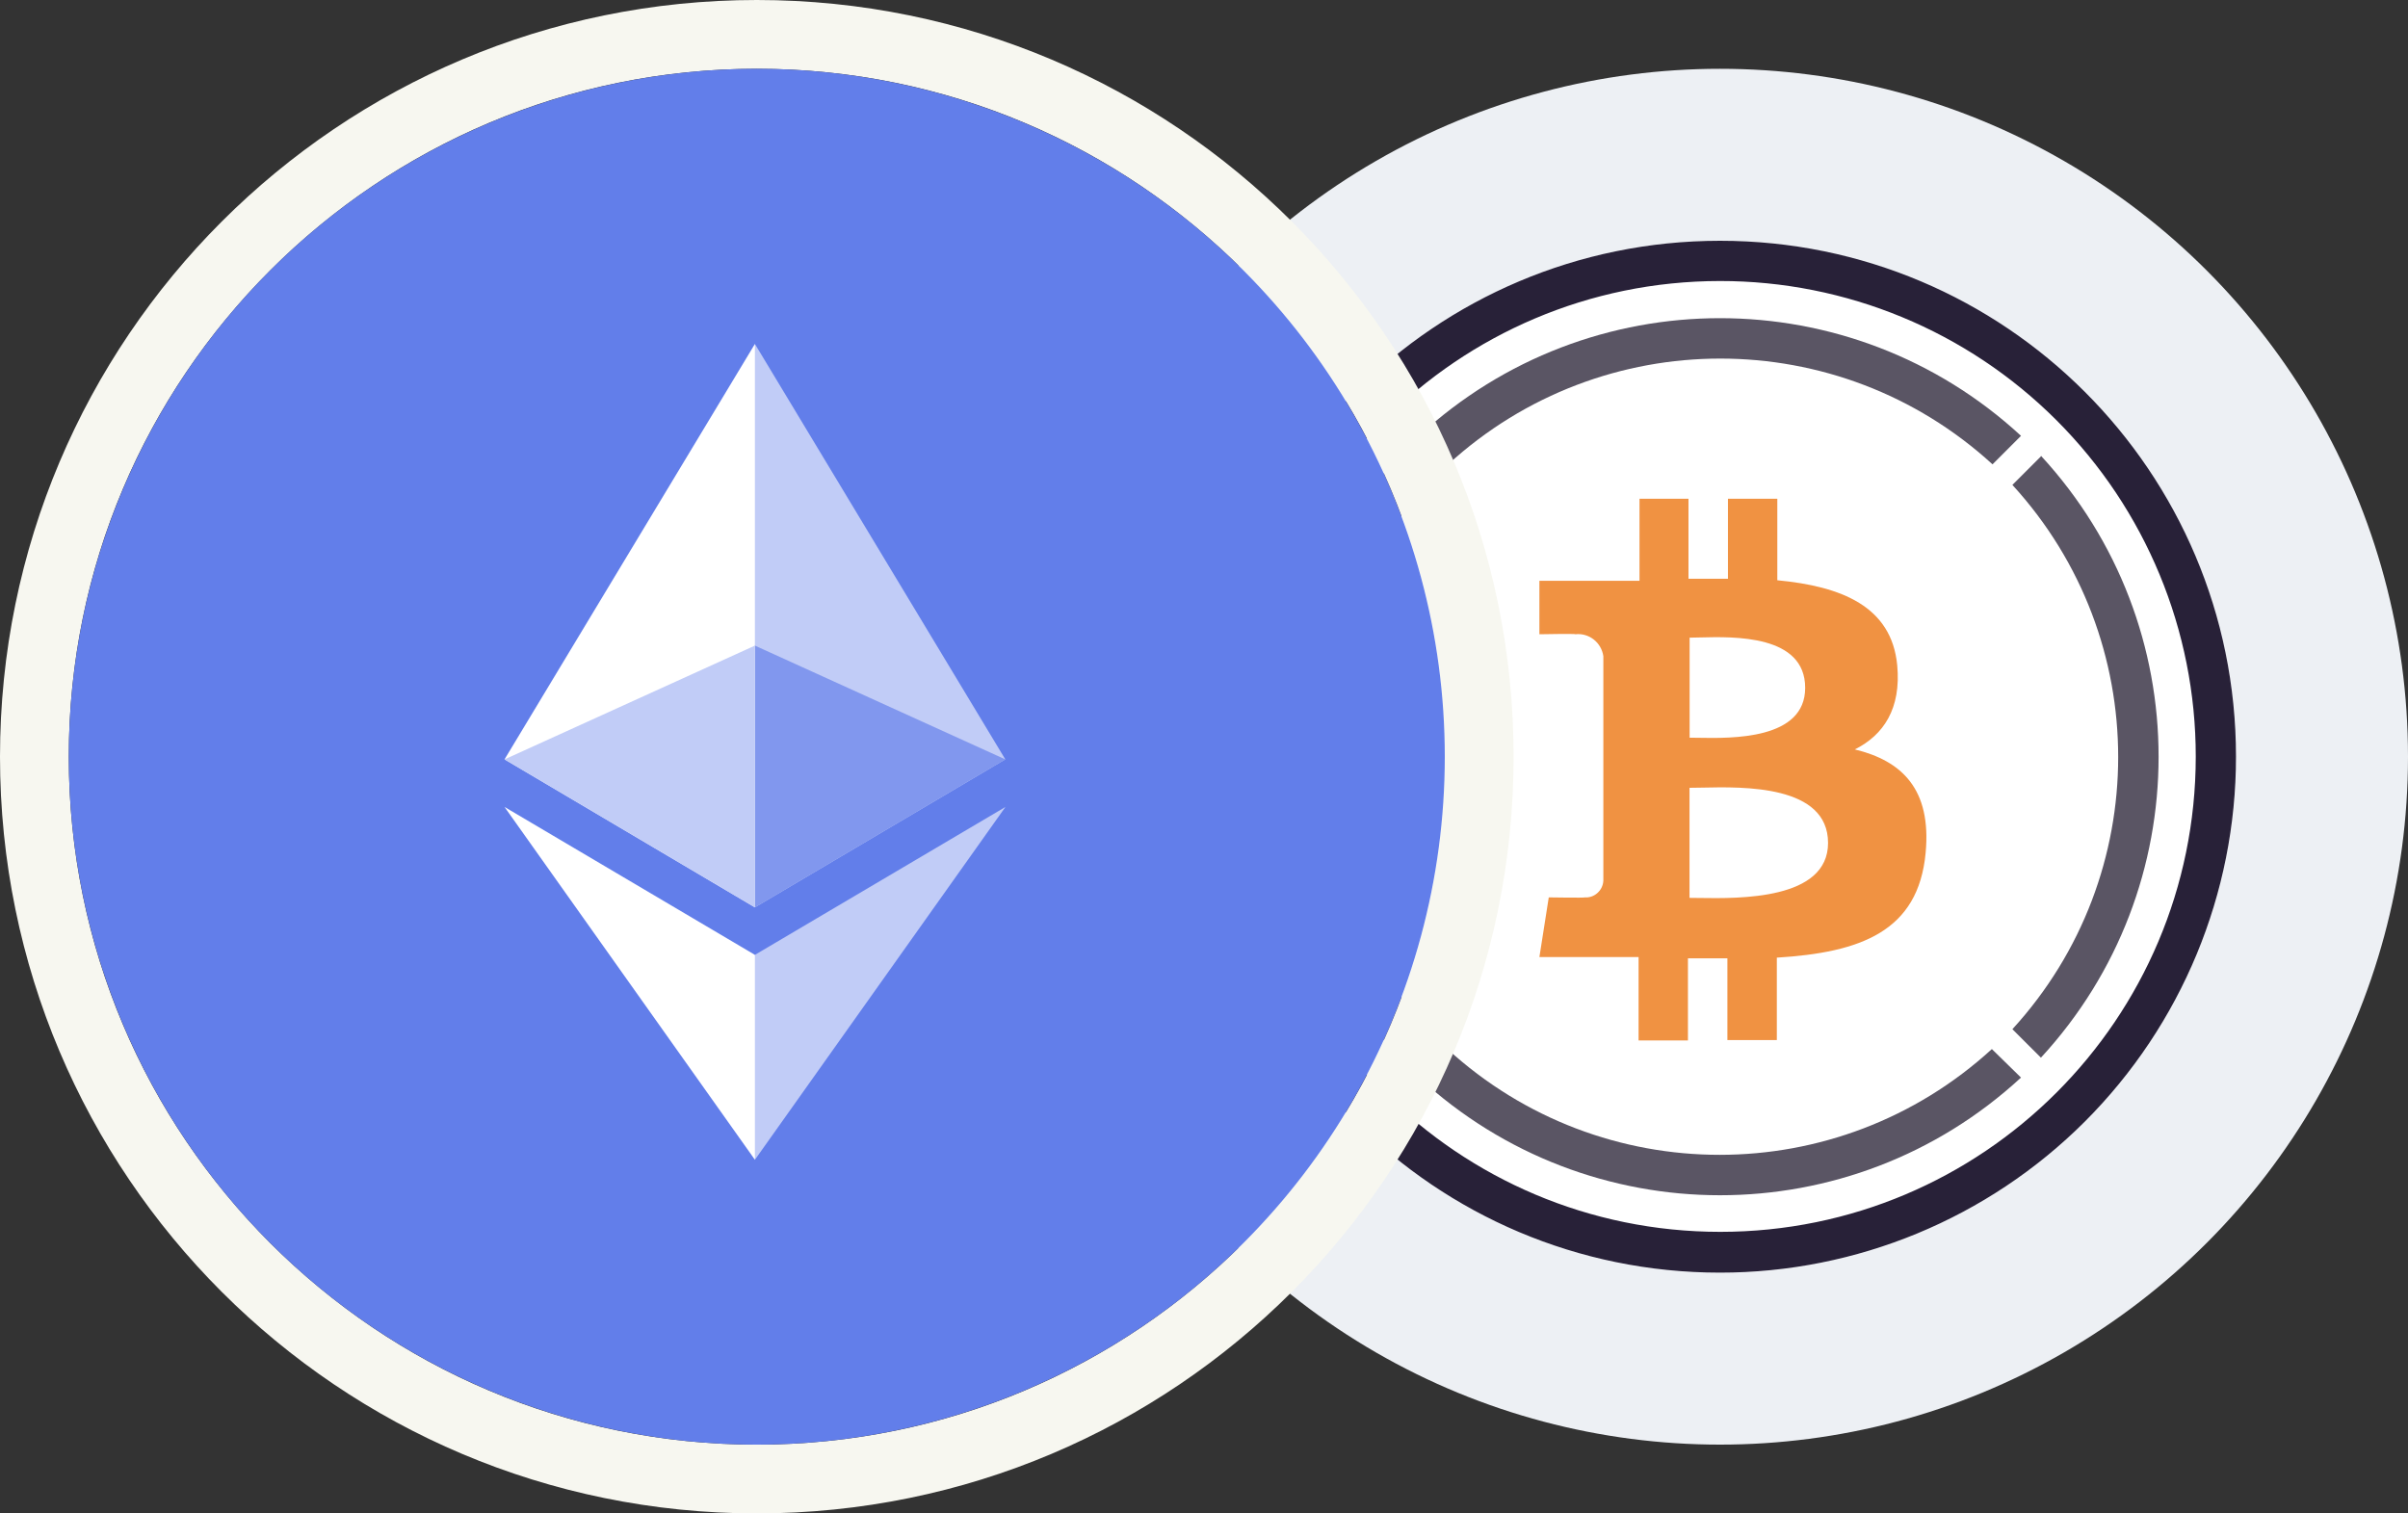
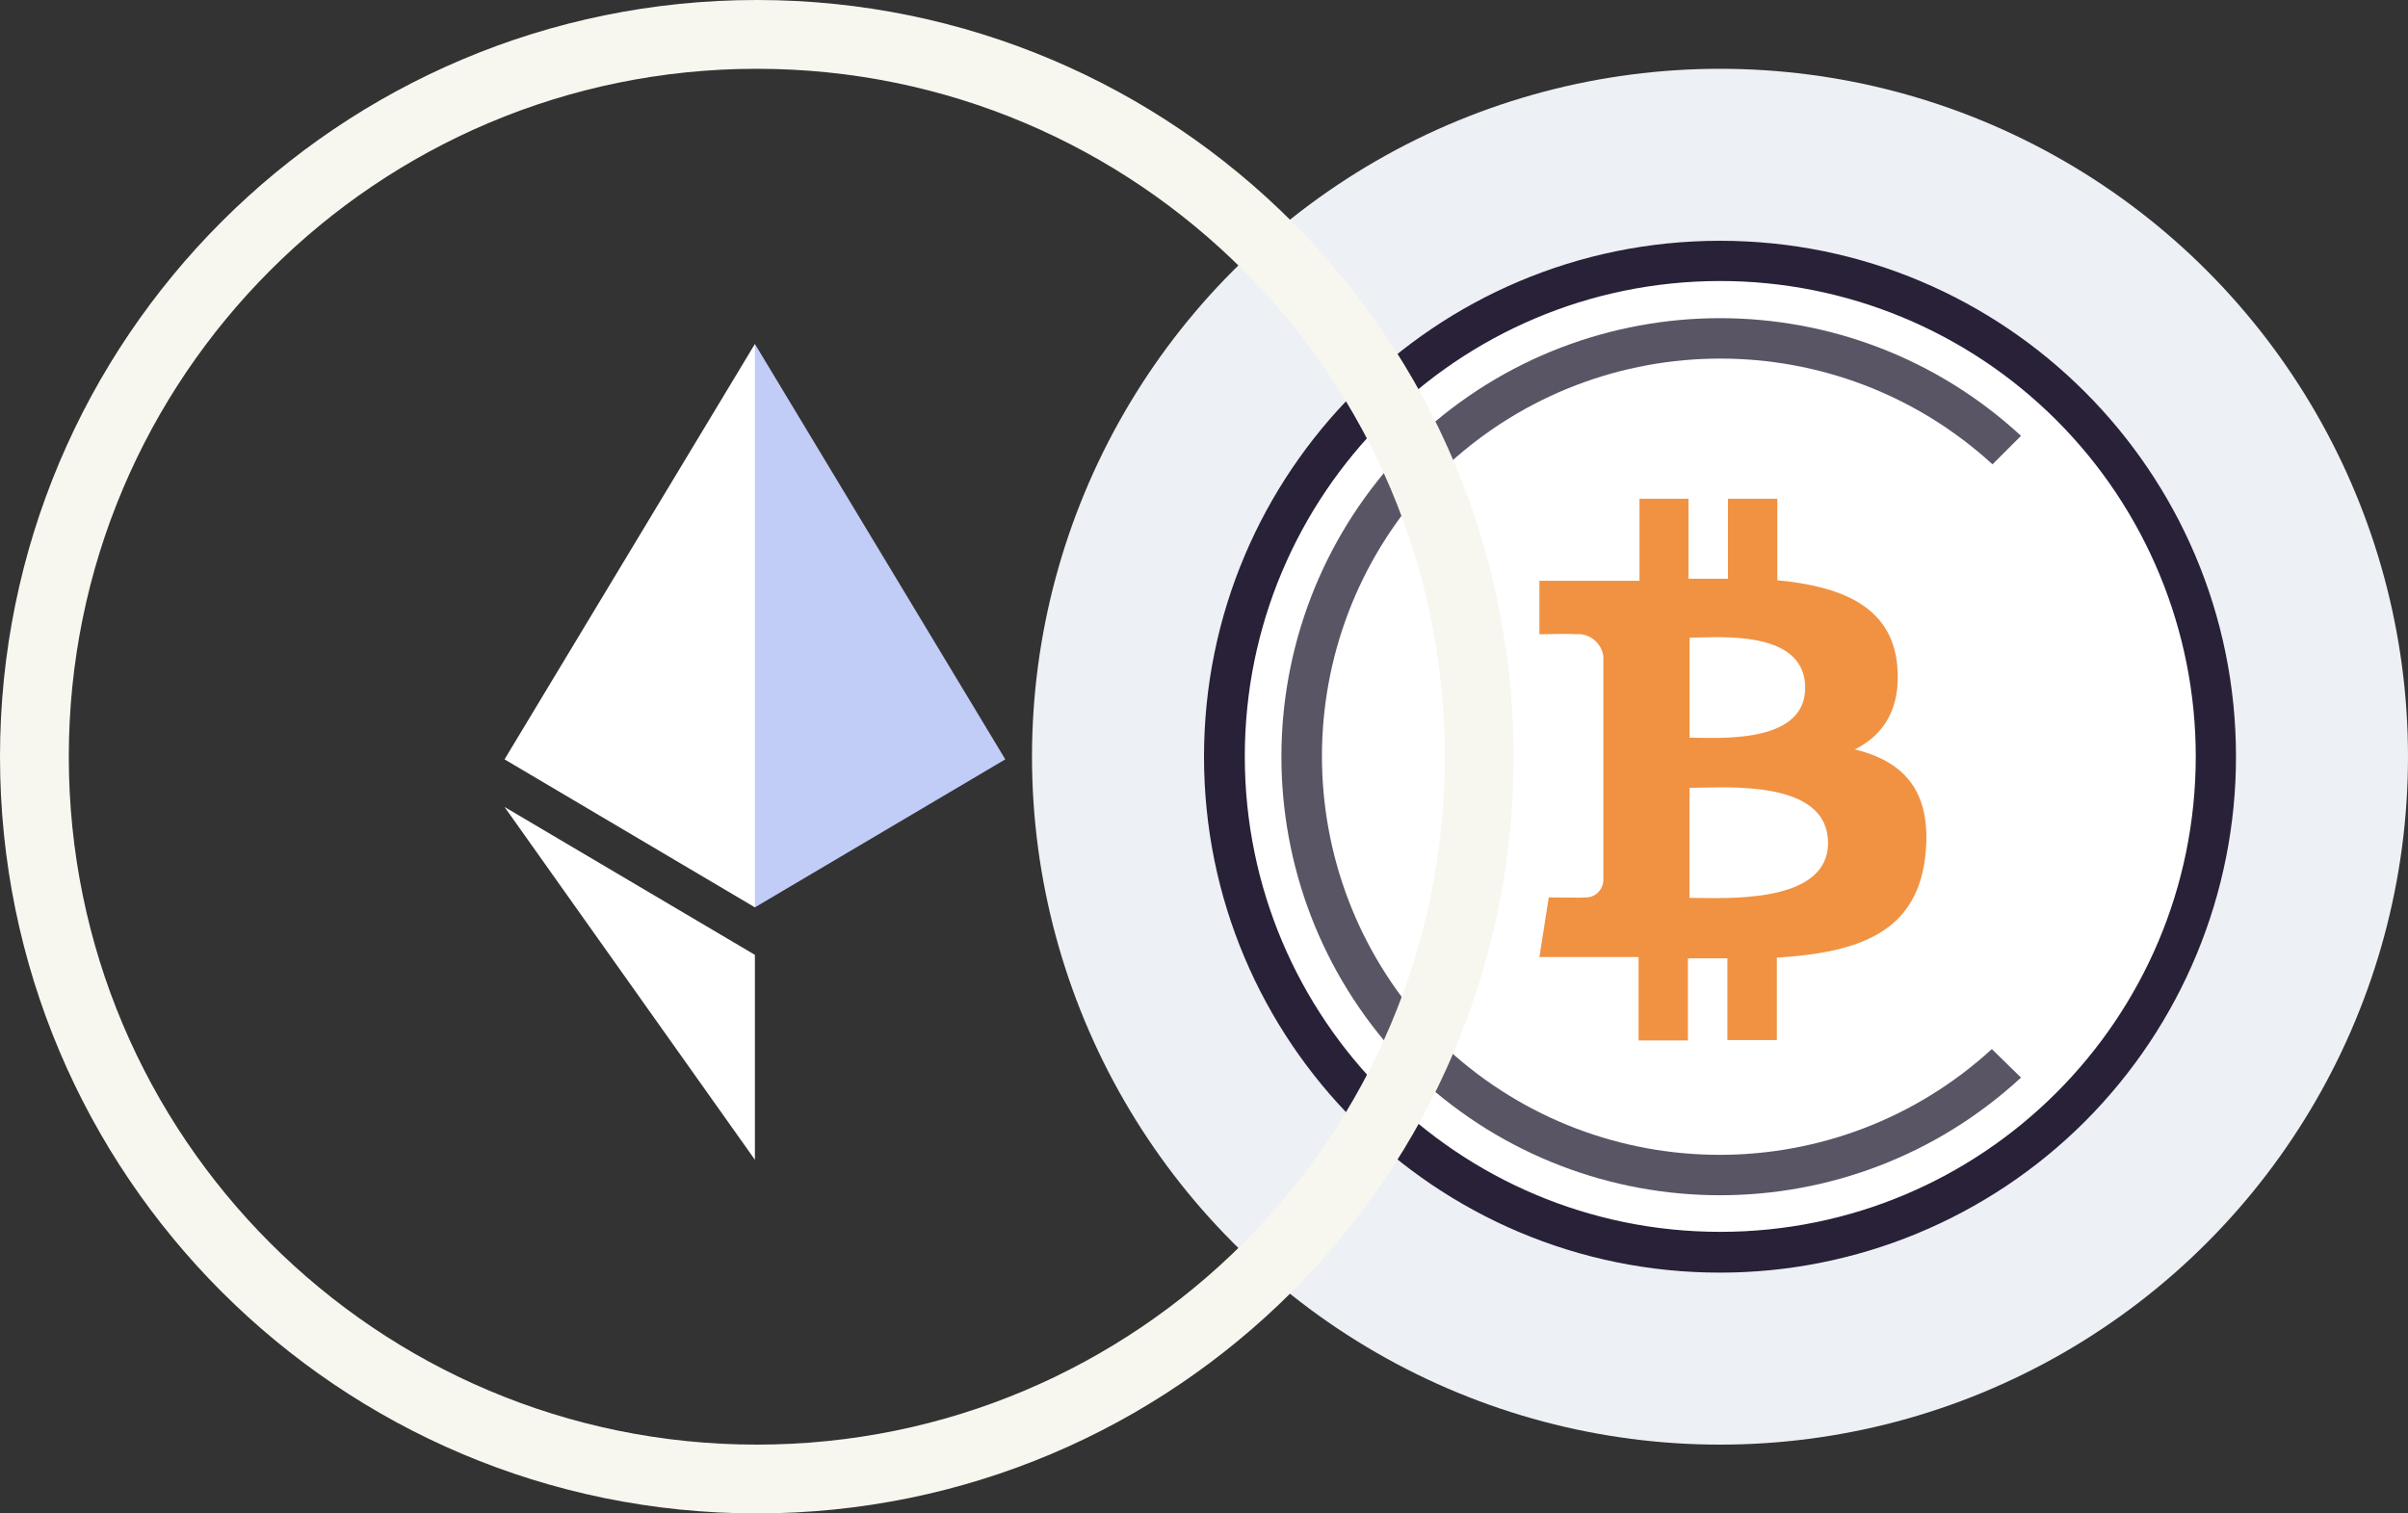
<svg xmlns="http://www.w3.org/2000/svg" width="70" height="44" viewBox="0 0 70 44" fill="none">
  <rect x="0" y="0" width="70" height="44" fill="#333333" stroke="none" />
  <g clip-path="url(#clip0_297_78934)">
    <circle cx="50" cy="22" r="20" fill="#EDF0F4" />
    <circle cx="50" cy="22" r="15" fill="white" />
-     <path d="M59.329 13.269L58.5 14.098C62.6 18.577 62.6 25.442 58.5 29.922L59.329 30.75C63.89 25.807 63.89 18.193 59.329 13.25V13.269Z" fill="#5A5564" />
    <path d="M42.097 13.5C46.577 9.4 53.442 9.4 57.922 13.5L58.75 12.671C53.807 8.11 46.193 8.11 41.25 12.671L42.097 13.5Z" fill="#5A5564" />
    <path d="M41.5 29.894C37.405 25.416 37.405 18.556 41.5 14.078L40.671 13.25C36.11 18.193 36.11 25.807 40.671 30.75L41.5 29.894Z" fill="#5A5564" />
    <path d="M57.903 30.5C53.423 34.6 46.558 34.6 42.078 30.5L41.25 31.329C46.193 35.89 53.807 35.89 58.75 31.329L57.903 30.5Z" fill="#5A5564" />
    <path fill-rule="evenodd" clip-rule="evenodd" d="M55.152 19.344C54.989 17.623 53.522 17.046 51.666 16.87V14.5H50.231V16.826H49.084V14.5H47.66V16.886H44.75V18.44C44.75 18.44 45.81 18.42 45.794 18.44C46.191 18.395 46.551 18.677 46.609 19.077V25.609C46.6 25.747 46.538 25.874 46.435 25.964C46.334 26.055 46.2 26.101 46.065 26.09C46.084 26.107 45.022 26.09 45.022 26.09L44.75 27.825H47.633V30.25H49.068V27.861H50.215V30.239H51.652V27.842C54.076 27.693 55.766 27.088 55.978 24.793C56.15 22.945 55.291 22.121 53.919 21.788C54.753 21.373 55.269 20.603 55.152 19.344ZM53.141 24.507C53.141 26.163 50.567 26.125 49.392 26.107C49.288 26.106 49.194 26.104 49.114 26.104V22.904C49.214 22.904 49.335 22.902 49.473 22.899L49.473 22.899C50.681 22.872 53.141 22.817 53.141 24.507ZM49.361 21.45C50.346 21.468 52.476 21.506 52.476 19.998C52.476 18.452 50.412 18.507 49.408 18.533C49.297 18.536 49.198 18.539 49.117 18.539V21.447C49.186 21.447 49.269 21.449 49.361 21.45Z" fill="#F09242" />
    <path fill-rule="evenodd" clip-rule="evenodd" d="M35 21.999C34.999 30.283 41.714 36.998 49.997 37C53.977 37.001 57.793 35.42 60.607 32.607C63.42 29.793 65.001 25.977 65 21.997C64.999 13.714 58.283 6.999 49.999 7C41.715 7.001 35.001 13.716 35 21.999ZM36.186 21.997C36.183 14.366 42.366 8.176 49.997 8.17C53.666 8.167 57.185 9.622 59.78 12.216C62.375 14.81 63.832 18.329 63.83 21.997C63.827 29.629 57.64 35.814 50.008 35.814C42.377 35.814 36.189 29.629 36.186 21.997Z" fill="#282138" />
  </g>
  <path d="M22 1C33.598 1 43 10.402 43 22C43 33.598 33.598 43 22 43C10.402 43 1 33.598 1 22C1 10.402 10.402 1 22 1Z" stroke="#F7F7F0" stroke-width="2" />
-   <circle cx="22" cy="22" r="20" fill="#627EEA" />
  <path d="M21.945 10L21.786 10.54V26.221L21.945 26.38L29.224 22.077L21.945 10Z" fill="#C1CCF7" />
  <path d="M21.945 10L14.667 22.077L21.945 26.38V18.769V10Z" fill="white" />
-   <path d="M21.945 27.761L21.856 27.87V33.456L21.945 33.718L29.228 23.461L21.945 27.761Z" fill="#C1CCF7" />
  <path d="M21.945 33.718V27.761L14.667 23.461L21.945 33.718Z" fill="white" />
-   <path d="M21.945 26.38L29.224 22.078L21.945 18.77V26.38Z" fill="#8197EE" />
-   <path d="M14.667 22.078L21.945 26.38V18.77L14.667 22.078Z" fill="#C1CCF7" />
  <defs>
    <clipPath id="clip0_297_78934">
      <rect width="40" height="40" fill="white" transform="translate(30 2)" />
    </clipPath>
  </defs>
</svg>